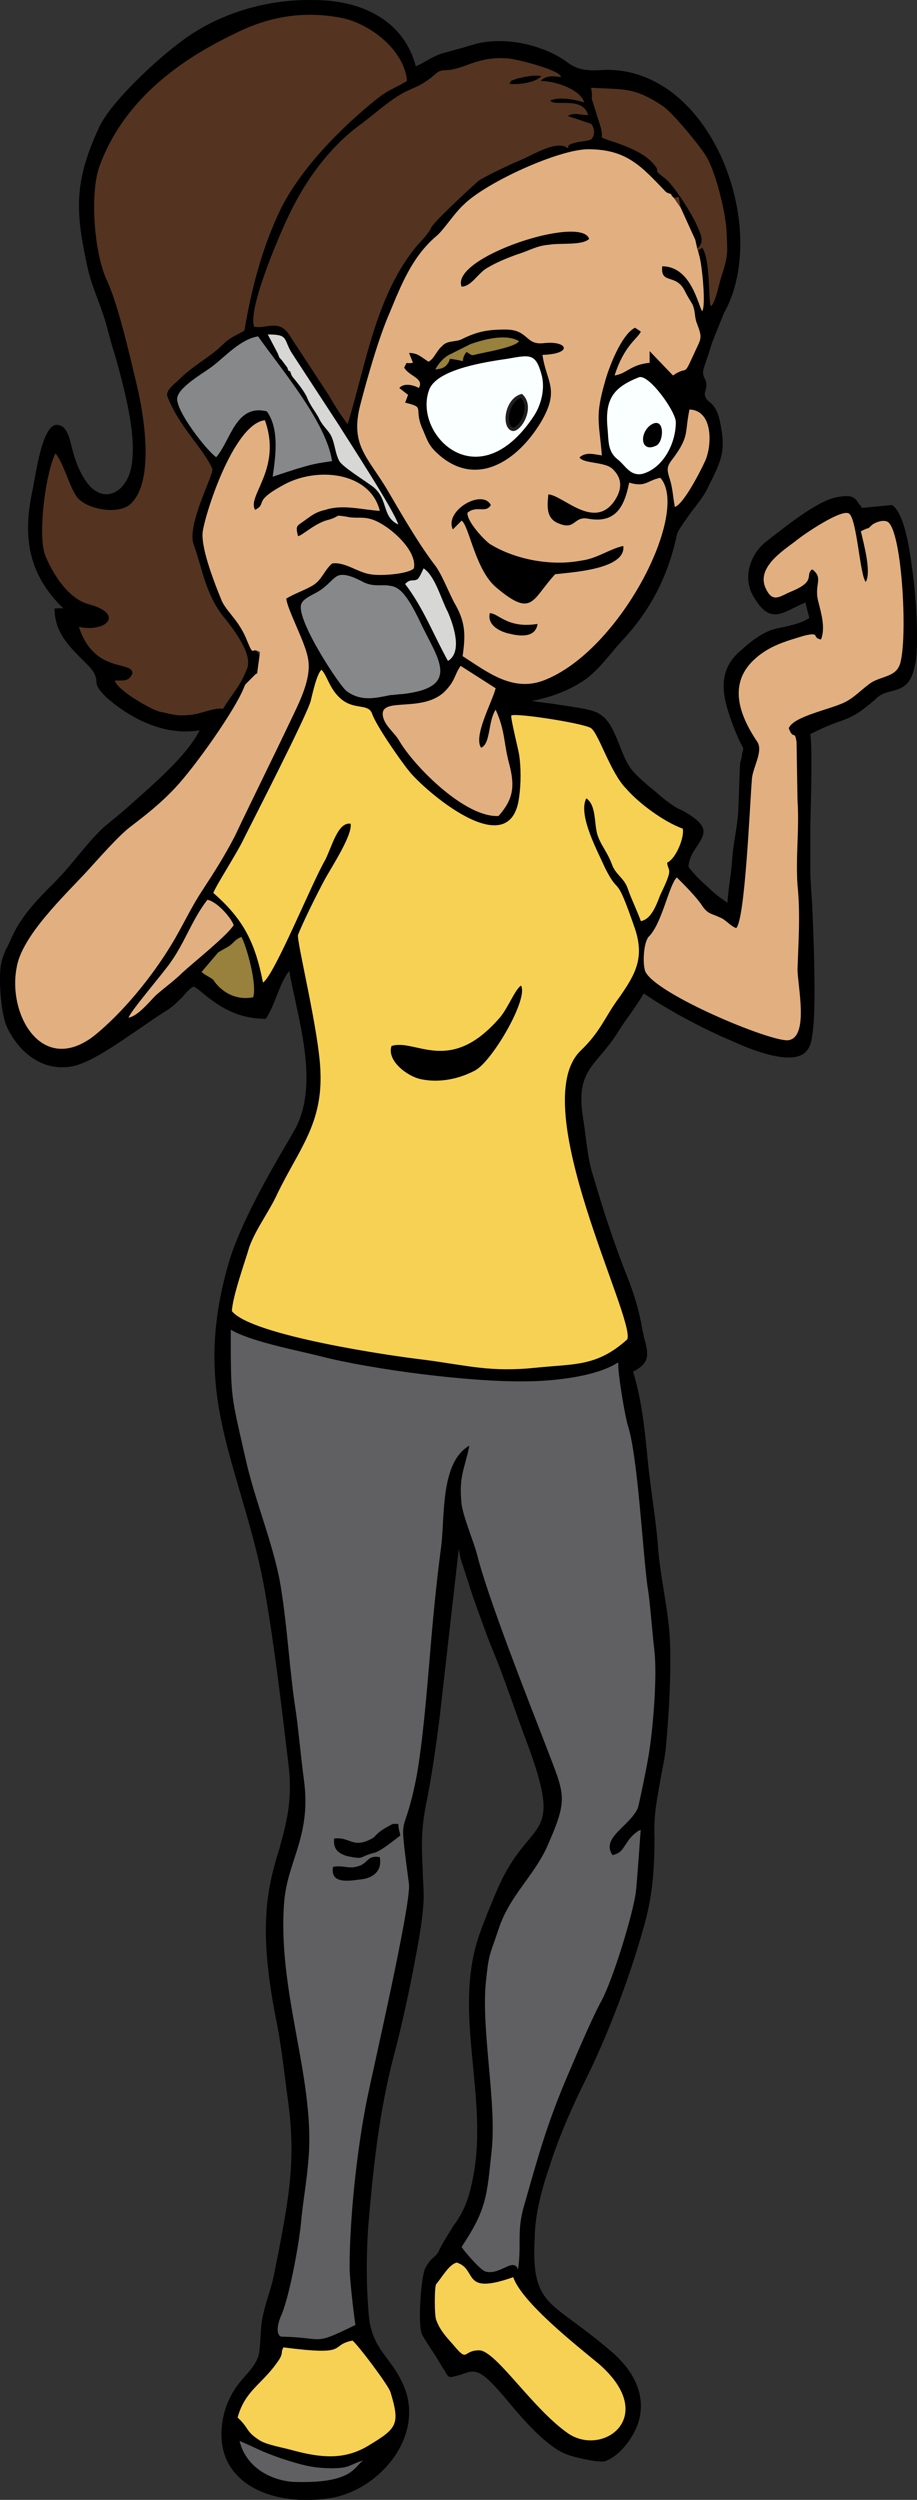
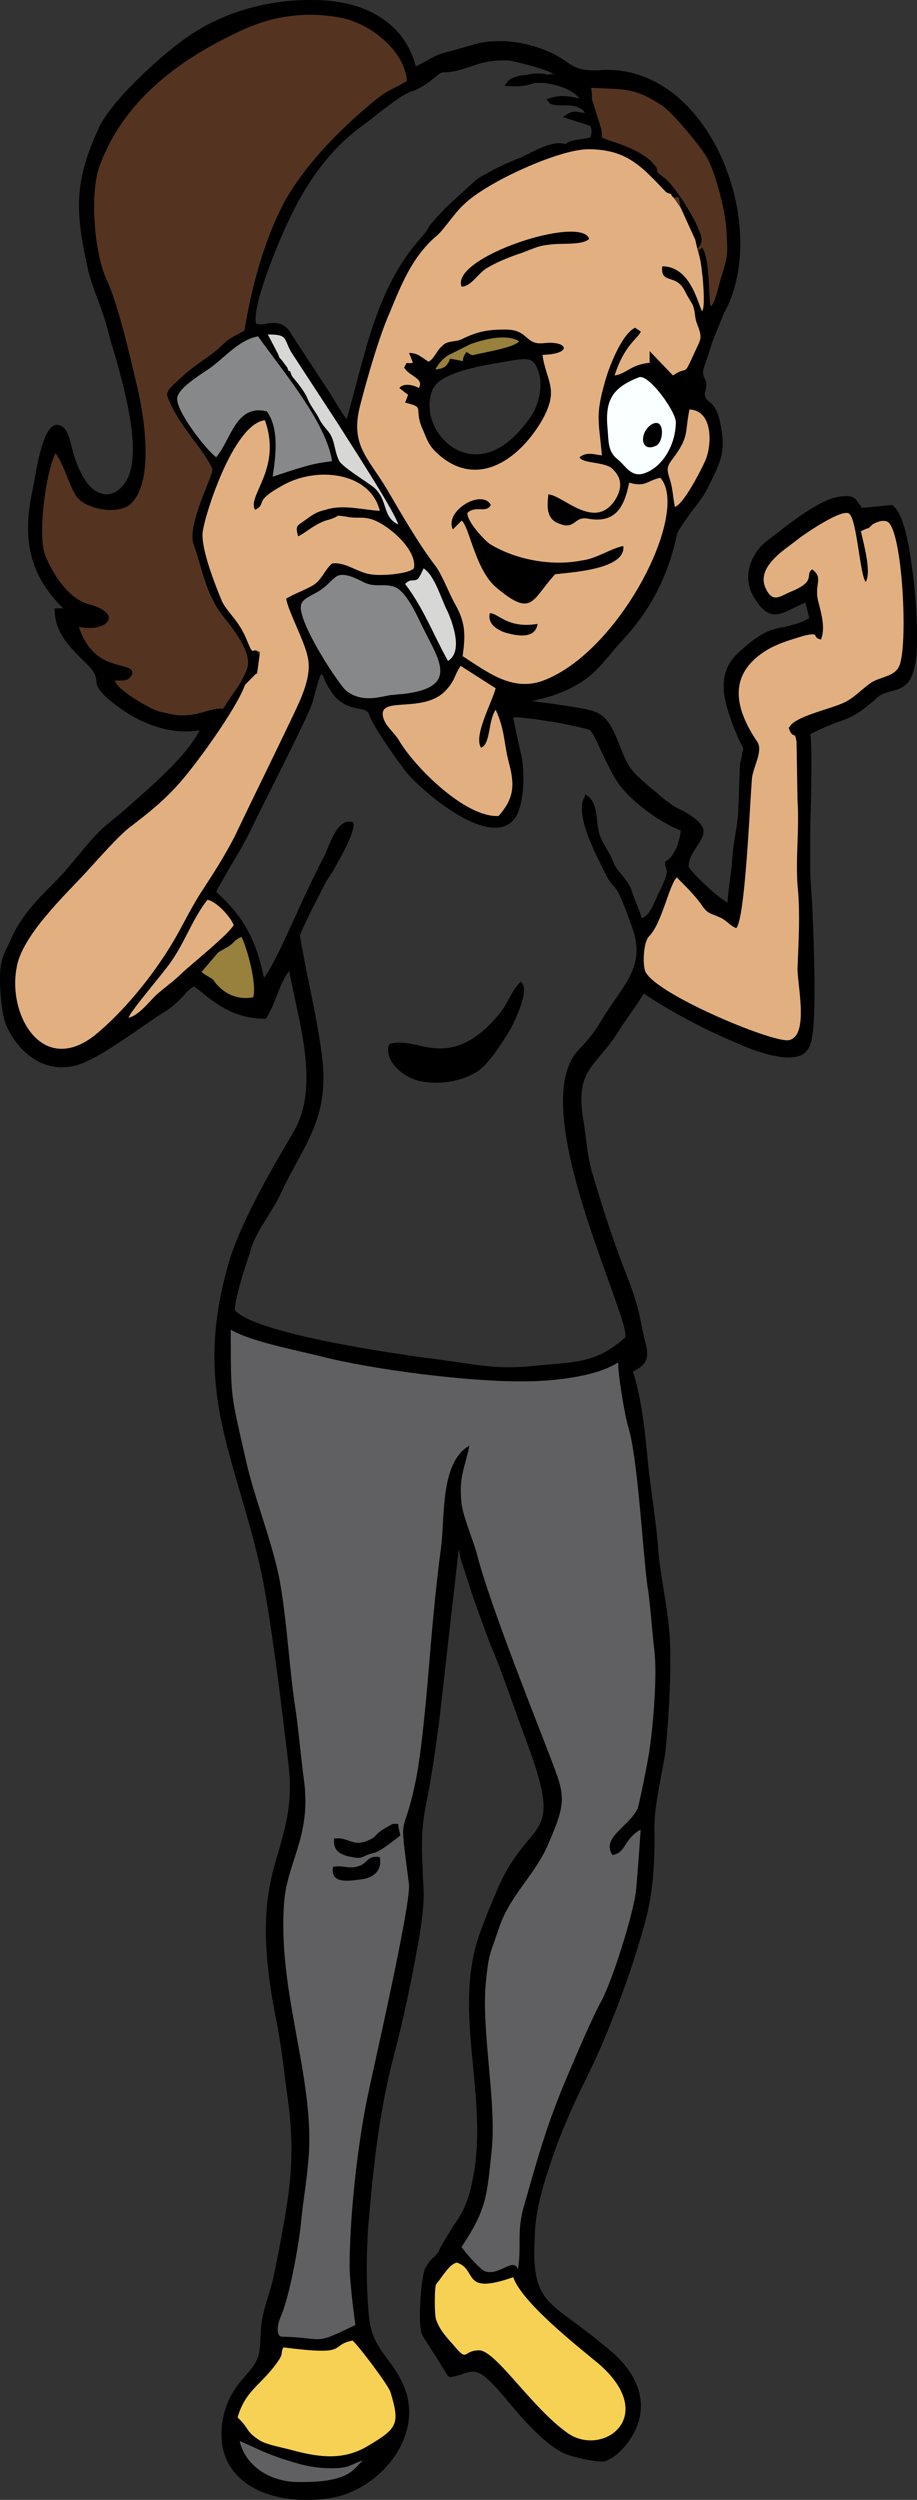
<svg xmlns="http://www.w3.org/2000/svg" id="Layer_2" width="26.692" height="72.695" viewBox="0 0 26.692 72.695">
  <rect x="0" y="0" width="26.692" height="72.695" fill="#333333" stroke="none" />
  <defs>
    <style>.cls-1{fill:#878889;}.cls-1,.cls-2,.cls-3,.cls-4,.cls-5,.cls-6,.cls-7,.cls-8,.cls-9{stroke-width:0px;}.cls-1,.cls-2,.cls-3,.cls-4,.cls-5,.cls-6,.cls-7,.cls-8,.cls-9,.cls-10{fill-rule:evenodd;}.cls-2{fill:#d7d7d6;}.cls-3{fill:#98803d;}.cls-5{fill:#543420;}.cls-6{fill:#606062;}.cls-7{fill:#e2b080;}.cls-8{fill:#faffff;}.cls-9{fill:#f7d154;}.cls-10{stroke:#221f20;stroke-miterlimit:10;stroke-width:.198px;}</style>
  </defs>
  <g id="Layer_1-2">
    <path class="cls-4" d="M19.672,11.51c.028-.17-.283-.482-.454-.539l.454.539Z" />
    <path class="cls-4" d="M7.398,71.236c-.085-.028-.198-.085-.312-.142.227.595.794.964,1.446.992,1.191.057,1.559-.17,1.757-.368h0c-.142.085-.255.113-.624.113-.595,0-.935-.085-1.446-.255h0l-.028-.028h0c-.425-.113-.595-.198-.794-.312h0ZM6.293,13.183c.454-.567.539-1.502,1.531-1.304.369.567.283,1.276.198,1.899.539-.198.964-.34,1.559-.425-.198-1.106-1.417-2.523-2.098-3.487-.454.085-.85.539-1.219.794-.283.227-.992.624-1.049.907-.028.34.794,1.417,1.077,1.616h0ZM4.791,11.567c-.057-.227.17-.425.312-.539h0c.255-.227.482-.397.709-.567.198-.142.397-.283.567-.425.17-.198.312-.255.454-.34.057-.028.142-.085.227-.142.198-1.162.51-2.353,1.02-3.43.567-1.219,1.757-2.409,2.778-3.26.283-.227.425-.283.624-.397,0,0,.255-.142.283-.17-.085-.85-1.106-1.587-1.899-1.729-1.02-.17-2.041,0-2.976.453-1.729.822-3.26,2.013-3.94,3.855-.283.794-.142,2.523.227,3.26h0c.312.624.595,1.843.794,2.693.198.879.369,1.729.34,2.608-.028.369-.142,1.02-.482,1.276-.369.34-1.276.198-1.616-.17-.113-.142-.227-.397-.312-.652-.085-.198-.17-.425-.255-.567-.255.567-.51,2.268-.255,2.835.227.51.652,1.219,1.247,1.361,1.02.283.595.907-.227.794.283.765.794.879,1.134.964.17.057.397.085.368.34-.113.227-.227.255-.454.227.142.255.935.709,1.191.765.397.085.51.142.935.085.283-.028.595-.17.879-.17.113-.17.198-.283.283-.397.142-.227.227-.368.368-.737h0c.142-.425-.454-1.162-.68-1.446-.51-.624-.595-1.332-.879-2.069-.142-.425.17-1.219.397-1.758.028-.057.17-.368.17-.454-.113-.255-.312-.51-.539-.822-.283-.368-.595-.765-.794-1.276h0ZM7.115,20.099c-.142.34-.482.879-.822,1.389-.425.595-.85,1.162-1.134,1.446-.397.453-.85.794-1.332,1.162-.255.198-.737.737-1.049,1.077-.737.794-2.069,2.041-2.239,3.005-.227,1.304.709,2.976,2.126,1.899.879-.68,1.701-1.701,2.268-2.636.312-.539.567-1.077.907-1.587.34-.539.652-1.021.935-1.587l1.701-3.515c.227-.51.539-1.106.425-1.616,0-.113-.255-.709-.312-.822-.113-.255-.312-.68-.312-.935.255-.198.567-.255.822-.425.227-.142.312-.425.539-.624.425-.057.765.227,1.162.312.227.028.992,0,1.191-.142.028-.227-.142-.51-.34-.737h0c-.283-.312-.68-.567-.935-.624h0c-.198-.028-.425,0-.652-.028-.057,0-.17-.057-.227-.028h0c-.028,0-.113.028-.255.085-.198.057-.425.198-.595.34-.142.085-.198.142-.368.17-.113-.425-.085-.369.255-.624.794-.567,1.219-.34,2.098-.283-.34-1.077-1.871-1.077-2.721-.595-.51.283-.539.397-.567.482-.057.142-.142.198-.255.255l-.057-.028c-.113-.198-.028-.425.113-.737h0c.198-.425.454-1.021.17-1.843-.312.085-.595.454-.879.935h0c-.454.85-.794,2.013-.822,2.268-.028.51.368,1.474.567,1.956.085.142.17.255.283.397.142.198.312.425.454.765.17.397.624.539.255.992,0,0-.198.198-.227.227-.057.057-.085.057-.17.255h0ZM14.854,10.49c-.595.113-2.041.283-2.268.85-.34.85.397,1.928,1.332,1.871.482-.028,1.02-.34,1.559-1.134.198-.312.312-.794.227-1.162-.142-.539-.312-.51-.85-.425h0ZM13.436,15.223l-.283.283-.057-.085c-.283-.624.964-1.332,1.247-.765l.028.028c-.198.368-.454.085-.709.255.028.085.085.227.198.34h0c.142.198.34.397.454.482.709.454,1.757.624,2.608.482.425-.085.765-.34,1.191-.453h.085v.057c.085.765-1.474.85-2.013.907-.68.737-.652,1.304-1.757.397h0c-.425-.34-.652-.964-.794-1.446-.085-.198-.142-.397-.198-.482h0ZM11.31,30.417l.028-.057c.283-.085.51-.028.794.028.595.142,1.389.312,2.381-.879.255-.283.368-.709.652-.964l.057.085c.113.198-.085.765-.368,1.304-.227.369-.624,1.021-.992,1.247-.482.283-1.106.369-1.644.255h0c-.425-.085-1.02-.539-.907-1.02h0ZM13.946,8.08c-.17.17-.283.312-.567.312v-.028c-.255-.624,1.219-1.219,1.672-1.361.425-.142,1.984-.624,2.154-.057l.028.028c-.283.255-.85.142-1.219.198-.368.057-.624.17-.935.312-.312.085-.595.227-.879.369-.085.057-.17.142-.255.227h0ZM11.594,53.066c.057-.085.113-.113.17-.227.057-.227.17-.51.283-1.219.17-.85.255-2.041.34-2.976.113-1.247.227-2.466.397-3.685.113-.907-.057-2.466.85-2.976l.113-.085c-.028.227-.085.425-.142.652-.113.34-.17.595-.113,1.191.028.227.142.51.255.822.085.227.17.454.198.624.255,1.02,1.077,3.146,1.644,4.649l.368.935h0l.113.312h0c.454,1.162.51,1.304-.085,2.636h0c-.397.879-1.106,1.474-1.417,2.409-.057.17-.085.312-.113.397h0c-.142.369-.17.454-.227,1.106-.085.68,0,1.559.085,2.438.057.85.142,1.729.057,2.438v.255c-.142,1.162-.17,1.559-.85,2.58.085.142.482.595.624.652.312.113.652-.312.879-.17.028-.255.028-.425.028-.624,0-.34,0-.652.142-1.134l.085-.312c.369-1.247.624-2.126,1.191-3.43.312-.737.624-1.502.992-2.183.142-.312.369-.879.567-1.502.198-.624.368-1.304.425-1.616.028-.142.085-.935.113-1.446v-.255c-.085.057-.198.17-.255.283-.17.255-.198.34-.51.425-.283-.425,0-.68.283-.964h0c.454-.454.425-.539.567-1.162.085-.397.17-.879.198-1.049.057-.425.113-1.077.142-1.701.028-.454.028-.879,0-1.162-.028-.17-.057-.425-.085-.709-.028-.369-.057-.765-.142-1.106-.028-.34-.085-.794-.113-1.332-.113-1.219-.227-2.721-.425-3.345-.057-.142-.142-.652-.227-1.106-.028-.255-.057-.482-.085-.652-.652.397-1.871.51-2.608.51-.794,0-1.928-.085-3.033-.227s-2.239-.34-3.005-.539c-.142-.028-.34-.085-.567-.142-.652-.142-1.446-.312-1.928-.567,0,1.729.028,1.786.34,3.175l.113.539c.255,1.162.737,2.268.964,3.43.227,1.276.283,2.58.482,3.883.113.624.17,1.276.255,1.928.113,1.02-.085,1.672-.283,2.324-.142.368-.255.765-.283,1.191-.142,1.361.113,2.693.34,3.997.227,1.191.425,2.353.34,3.487-.028.652-.142,1.304-.227,1.956-.028.312-.142.964-.255,1.559-.113.482-.227.935-.312,1.162-.028.085-.17.425-.057.453.255,0,.539.028.794.057.397.057.454.057,1.276-.34-.028-.198-.057-.567-.113-.907-.028-.312-.028-.595-.028-.737,0-.737.057-1.587.142-2.438.085-.879.227-1.758.368-2.495.028-.227.113-.595.227-1.077.368-1.729,1.02-4.677.964-5.102-.057-.425-.113-.85-.142-1.247,0,0-.028-.085-.028-.198-.198.17-.595.482-.794.51-.425.113-.227.198-.765.085-.255-.085-.397-.198-.368-.51.454-.057.539.283,1.049.028.198-.085.113-.142.454-.34.255-.142.17-.113.369-.113v.028ZM14.202,17.803v-.028c.17-.028.227.028.369.113h0c.425.227.709.255,1.191.198-.057.198-.113.369-.397.454-.425.085-1.304-.17-1.162-.709v-.028ZM18.652,12.786c0-.482.68-.822.68-.227,0,.17-.085.397-.198.454-.17.085-.369.113-.454-.085h0c-.028-.057-.028-.113-.028-.142h0ZM8.674,11c.085.198.227.312.34.51.085.255.34.68.51.879.057.085.113.17.17.255h0c.113.227.113.482.227.709.057.113.765.567.964.737-.368-.567-.709-1.134-1.077-1.701l-1.389-2.126c-.057-.085-.085-.17-.113-.255-.085-.142-.113-.198-.397-.227.198.397.454.879.765,1.219h0ZM12.926,10.518c-.057.028-.085.085-.113.142.142-.028.17-.113.227-.255-.057.028-.085.085-.113.113h0ZM13.153,10.348l-.057.028c.113,0,.198,0,.312.028.028-.085.085-.17.142-.255l-.397.198ZM13.72,10.064l-.17.085c.028,0,.198.113.198.113.057,0,.255-.057.283-.057.283-.057.765-.17.964-.283-.369-.142-.935.028-1.276.142h0ZM12.359,10.348h0l.113.085c.085-.028.113-.113.17-.198h0c.17-.255.255-.312.539-.369.085-.028.17-.028.227-.057.454-.227.794-.283,1.304-.283.368,0,.51.113.652.227.113.085.198.17.454.142.794-.085.964.425.028.482.17.794.51.964-.028,1.899-.34.595-.879,1.19-1.559,1.389h0c-.595.17-1.134-.028-1.587-.425-.283-.255-.34-.482-.454-.822-.085-.198-.085-.312-.113-.425,0-.113,0-.142-.34-.227l-.085-.028.113-.227-.255-.198c.057-.085.085-.113.142-.17.142-.057.34-.028.454.028.028-.057-.057-.142-.17-.198h0c-.113-.085-.198-.142-.283-.283.028-.057.085-.17.113-.198.057-.028.085,0,.142,0l-.113-.312c.255,0,.312.028.539.17h0ZM7.625,69.308c-.283.284-.51.51-.624.964.113.113.17.198.227.283.255.397.595.454,1.02.539.057.028.312.085.34.085.737.227,1.417.312,2.098-.113.822-.482.879-.567.624-1.502-.085-.198-.879-1.247-1.077-1.446-.17.057-.255.113-.312.17-.17.113-.312.198-1.644.057v.057c0,.227-.51.737-.652.907h0ZM13.606,66.162c-.057-.113-.142-.227-.312-.312-.198.057-.397.454-.539.624-.028.028-.028.879,0,.964.085.227.312.539.51.737.368.454.198.085.68.113.283,0,.709.482,1.191,1.02.454.482.935,1.049,1.417,1.389.992.68,2.494-.454.822-1.899-.085-.085-.227-.198-.34-.284-.737-.595-1.871-1.559-2.126-2.211-.992.34-1.134.113-1.304-.142h0ZM6.406,27.753l-.454.51c.113.085.255.113.34.227.085.113.425.539,1.02.453.085-.397-.142-1.276-.312-1.616-.113.057-.17.142-.255.198-.113.085-.227.142-.34.227h0ZM4.564,28.631c-.255.283-.51.624-.652.822.142-.085.283-.255.397-.368h0c.198-.227.369-.369.595-.539.255-.198.482-.425.709-.624.397-.34.935-.794,1.134-1.02-.142-.227-.454-.567-.68-.652-.397.539-.652,1.191-1.02,1.757-.085.113-.283.369-.482.624h0ZM19.701,24.634c.057-.17.113-.368.113-.482-.567-.227-1.247-.709-1.644-1.162h0c-.255-.255-.454-.709-.652-1.105-.142-.312-.255-.567-.34-.652-.113-.057-1.077-.255-1.191-.255-.51-.085-1.02-.142-1.049-.113,0,.028.17.822.227,1.049h0c.113.482.113,1.446-.17,1.871-.709.964-2.721-.794-3.146-1.304-.227-.284-.964-1.304-1.106-1.701-.028-.113-.142-.142-.283-.17-.539-.085-.737-.312-.992-.794-.028-.085-.057-.17-.113-.227-.113.227-.17.539-.255.822h0c-.085.312-.964,2.041-1.531,3.175-.198.397-.34.709-.425.85-.085.17-.255.454-.425.737-.17.312-.368.624-.425.765.822.737,1.162,1.417,1.389,2.495.255-.312.709-1.332,1.106-2.211.255-.539.482-1.02.624-1.276.17-.312.368-1.134.822-1.049h.028l.028.057c.028.283-.368.964-.624,1.417h0c-.057.085-.113.17-.17.255h0c-.085.17-.765,1.474-.765,1.587,0,.028.085.482.198,1.077.198.935.454,2.183.482,2.891.057,1.531-.68,2.296-1.247,3.543-.255.539-.652.992-.85,1.559l-.028.113c-.17.482-.425,1.276-.454,1.701.595.68,4.535,1.247,5.556,1.389.312.028.595.085.85.113.765.113,1.389.227,2.381.113,1.02-.113,1.701-.028,2.58-.822.057-.17-.227-.907-.567-1.871-.765-2.126-1.899-5.386-.765-6.52.312-.312.51-.595.737-.992.113-.17.227-.34.368-.539.454-.652.709-1.134.454-1.928h0c-.369-1.049-.454-1.134-.539-1.247h0c-.198-.198-.283-.425-.397-.652h0c-.255-.51-.737-1.502-.482-1.956l.028-.085.085.057c.283.227.227.709.312,1.049h0c.085.312.312.567.425.879.113.283.369.425.51.765.085.283.227.567.312.85.255-.085.368-.482.482-.709.283-.567.255-.652.227-.737h0c-.028-.085-.028-.113-.028-.198.17-.085.255-.255.34-.425h0ZM13.153,23.075c.482.34.935.595,1.332.567.425-.454.425-.822.255-1.417-.113-.482-.142-.935-.312-1.417-.113.284-.113.879-.397.992l-.057.028-.028-.057c-.227-.369.283-1.276.397-1.729l-.935-.567c-.028.057-.085.142-.113.198-.312.709-.822.822-1.531.879-.312,0-.567.028-.539.198,0,.198.142.34.255.482h0c.085.085.17.17.198.255.255.454.85,1.105,1.474,1.587h0ZM10.148,16.811c-.255-.085-.312,0-.51.17h0c-.085.085-.17.17-.312.255-.113.113-.482.227-.51.369-.028.198.142.595.368.992.34.68.85,1.389.964,1.446.482.368,1.02.113,1.559.057,1.332-.142,1.162-.595.68-1.531-.085-.17-.142-.312-.227-.482-.482-1.02-.737-1.02-1.077-1.02-.17.028-.34.028-.595-.085-.085-.057-.198-.113-.34-.17h0ZM12.019,16.953c-.057,0-.085,0-.142.028.482.68.794,1.417,1.162,2.126.34-.255.085-.964-.057-1.276-.17-.368-.34-.935-.624-1.191l-.028.028h0c-.085.142-.113.283-.312.283h0ZM23.471,16.726c.028-.142.057-.17.17-.255.255.17.283.255.227.539-.028.227-.028.312.028.539.113.369.198.737.057,1.134-.113-.028-.198-.057-.255-.17-.057-.057-.34.085-.397.085-.51.142-.992.283-1.389.737-.624.652-.255,1.531.17,2.154.255.34-.113.85-.142,1.219-.028.624-.198,4.054-.482,4.337l-.028.028c-.652-.255-1.276-.992-1.729-1.446-.085.113-.17.34-.255.595-.142.369-.283.794-.482,1.021-.142.142-.17.737-.142.935h0c.057.368,1.587,1.077,1.899,1.247.964.425,1.984.794,2.211.765h0c.539-.085.198-1.559.227-2.013,0-.822.057-1.616,0-2.438-.057-.822.057-1.644,0-2.466,0-.17,0-1.814-.057-1.843-.113,0-.17-.17-.198-.255.142-.482,1.304-.595,1.729-.85.227-.17.454-.368.709-.539h0c.227-.142.652-.198.765-.425h0c.255-.51.085-3.912-.312-4.139-.113-.028-.283.028-.368.085h0c-.057.057-.113.085-.283.198.085.34.312,1.162.113,1.446l-.028.085-.085-.057c-.198-.255-.255-1.814-.454-1.984-.17-.113-1.361.652-1.502.794-.397.283-1.106.765-.822,1.304.17.34.397.142.624.057.17-.085.482-.198.482-.425h0ZM19.644,14.43c.028.057.028.142.028.227.283-.255.652-.935.794-1.276.142-.368.227-1.304-.34-1.389-.113.624-.028.765-.454,1.332h0c-.198.255-.198.284-.113.595.057.17.085.34.085.51h0ZM18.652,11.028l-.028.028h0c-.765.283-.964.624-.879,1.446.028.283,0,.595.255.794.227.142.368.482.68.397.595-.142.907-.85.907-1.417,0-.255-.68-1.219-.935-1.247h0ZM20.409,8.449c0-.284-.028-.737-.113-.992l-.028-.113-.028.028-.51-1.304-.028-.284-.113.028c-.028,0-.085-.028-.085-.057-.085-.113-.113-.057-.142-.113-.709-.737-1.134-1.247-2.239-1.247-.85,0-2.948.992-3.572,1.587-.142.142-.283.34-.425.51-.142.17-.283.369-.397.454-.68.595-.992,1.389-1.332,2.183h0c-.142.312-.283.737-.425,1.191-.17.51-.312,1.049-.425,1.474-.283,1.162.283,1.559.794,2.438.198.34.425.709.652,1.106h0c.255.368.482.737.709,1.049.255.34.425.794.624,1.162.283.539.312.907.227,1.474.68.454,1.389,1.021,2.239.709,1.332-.51,2.494-2.098,3.09-3.317.255-.567.737-1.871.312-2.438-.34.085-.397.255-.822.142-.142.709-.454,1.162-1.247,1.021-.17-.028-.255.028-.34.085h0c-.113.113-.227.198-.539.085-.454-.198-.397-.624-.34-1.02.227.028.368.113.539.227.425.255.964.567,1.361.028h0c.227-.284.255-.567.028-.85-.198-.198-.879-.113-1.02-.369l-.028-.057c.255-.198.397-.142.652-.113,0-.113-.028-.283-.028-.397-.057-.595-.085-.85.142-1.672.142-.482.482-1.389.935-1.644l.255.198c-.057.113-.113.17-.198.255h0c-.142.17-.369.397-.539.935.085-.028.142-.085.227-.113.142-.085.312-.17.595-.227l.028-.425.765.765c.397-.255.227.057.51-.539.198-.454.255-.425.085-.907,0-.028-.057-.198-.057-.255-.028-.198-.085-.283-.17-.454h0c-.17-.227-.17-.397-.482-.482-.312-.113-.312-.227-.283-.539h.057c.709.028.992.765,1.134,1.162v-.368h0ZM20.494,6.946c0,.085,0,.142-.028.198.255.369.227,1.106.255,1.559.113-.255.142-.51.227-.765.17-.539.17-.624.142-1.106,0-.397-.142-.935-.255-1.304h0c-.085-.397-.227-.737-.34-.935-.17-.283-.935-1.219-1.219-1.446-.794-.51-1.106-.482-1.984-.51.028.17,0,.198,0,.227,0,.028.142.482.17.595.057.142.142.34.142.482.057.028.142.085.255.113.369.142.907.312,1.219.652.142.142.113.198.113.255,0,0,0,.028.198.17.113.085.312.312.482.567h0c.17.255.595.935.624,1.247h0ZM16.384,3.063c-.198,0-.369,0-.425-.113l-.057-.057c.34-.142.624-.113.964-.028-.198-.283-.794-.454-1.134-.454h-.17c-.283.113-.567.113-.879.085.142-.17.085-.17.312-.255h0c.085-.028.198-.057.312-.057.227-.057.368-.057.595-.028v.028c.057-.028.142-.028.227-.028-.057-.028-.17-.085-.255-.113-.397-.142-.907-.255-1.049-.283-.539-.028-.879.085-1.191.198-.198.057-.425.142-.652.142-.17,0-.198.057-.283.113-.227.198-.397.312-.652.425-.113.028-.227.085-.369.17h0c-.425.284-.822.624-1.247.935-.85.652-1.474,1.531-1.928,2.466-.283.539-1.191,2.665-1.049,3.203.085.028.198.028.283,0,.255-.028.539-.085.765.34h0l1.134,1.729c.142.227.283.482.454.709.51-1.757.822-3.685,2.041-5.131.113-.142.283-.312.368-.482.057-.085.255-.312.51-.567.369-.34.822-.765.907-.822.085-.057.255-.142.454-.255.283-.142.595-.284.765-.34.369-.17.964-.539,1.332-.397.085-.142.539-.142.709-.198.057-.085.057-.255,0-.34l-.794-.255c.283-.198.312-.17.652-.113-.142-.227-.425-.227-.652-.227h0ZM1.672,17.69h.17c-1.049-1.02-1.191-2.126-.879-3.515.085-.425.283-1.928.737-1.814.227.028.312.312.397.68.085.312.198.68.454,1.02.425.539.992.34,1.219-.283.283-.85-.113-2.353-.425-3.458h0c-.085-.255-.142-.482-.198-.68-.142-.624-.454-1.219-.595-1.843-.369-1.672-.397-2.523.34-4.11.368-.765,1.729-2.013,2.438-2.523C6.406.37,7.795-.027,9.128.001,10.46.001,11.735.54,12.104,1.929c.255-.113.482-.283.737-.368.312-.085.624-.17.907-.255.624-.198,1.417-.113,2.013.113.312.113.51.227.68.34h0c.227.17.425.312.992.283,3.231-.255,5.046,4.592,3.628,7.087-.028.085-.198.482-.34.85-.113.397-.255.737-.255.822,0,.057,0,.113.028.17h0c.085.142.085.255.028.425q-.028.142.085.255c.113.085.255.198.34.567.198.907.057,1.162-.34,1.956h0c-.085.198-.283.454-.482.709-.198.283-.397.539-.425.68-.255,1.191-.765,2.183-1.587,3.061-.369.397-.709.907-1.162,1.191-.51.34-1.134.51-1.474.567.17.028.397.057.624.085.51.085,1.106.142,1.332.284h0c.51.283.595,1.191.964,1.644.113.142.397.397.68.624.283.255.595.482.765.539.68.369.709.595.567.85-.142.283-.34.425-.369.794.113.17.34.397.567.595h0c.198.198.397.34.567.454.028-.425.113-.85.142-1.304.028-.425.142-.879.17-1.304.028-.482.028-.964.057-1.446.028-.113.057-.198.057-.283.028-.085.057-.142,0-.227-.113-.198-.17-.369-.255-.567-.255-.709-.567-1.559.227-2.211.624-.567.935-.624,1.276-.68.198-.057.425-.085.709-.255l-.113-.454c-.624.255-.992.68-1.474-.113-.368-.539-.17-1.247.312-1.644.482-.368,1.474-1.191,2.069-1.304.454-.085.539,0,.652.198.028.028.057.057.085.113l.879-.085c.369.255.51,1.332.567,1.729.17,1.134.198,2.466.113,2.863-.085.397-.17.68-.595.794-.312.085-.397.085-.624.312-.312.255-.51.425-.907.567-.17.057-.425.142-.935.397.057.34.028,1.672,0,2.693v1.247c0,.255.028.624.057,1.077.057,1.304.113,3.09,0,3.742-.028.198-.057.312-.142.425h0c-.368.539-1.757-.057-2.183-.255h0c-1.02-.425-2.098-1.049-2.58-1.389-.227.397-.51.737-.737,1.105-.652,1.049-1.276,1.077-1.02,2.58h0c.085.51.113,1.106.283,1.616.283.964.595,1.928.964,2.863.198.482.368,1.02.454,1.531,0,.028.057.227.057.283.142.51.198.765-.312,1.021.255.822.34,1.701.425,2.551.085.907.255,1.786.312,2.693.085.879.312,1.786.34,2.665.028.964-.028,1.956-.113,2.92-.028.397-.113.709-.17,1.049-.085.51-.198.992-.17,1.644,0,.964-.057,1.786-.34,2.721-.198.709-.482,1.559-.794,2.353-.283.737-.595,1.446-.879,2.013-.34.68-.765,1.616-1.049,2.523-.255.737-.425,1.474-.425,2.069-.085,1.531.255,1.786,1.106,2.409.34.255.737.539,1.247.992.539.51.879,1.162.68,1.899-.113.425-.51.992-.935,1.162-.113.113-1.049-.113-1.219-.198-.539-.227-1.219-.992-1.616-1.474-.85-1.021-.964-.992-1.417-.822-.425.113-.312.113-.539-.227-.227-.397-.539-.822-.595-.964-.113-.312-.028-1.531.085-1.871.085-.17.17-.283.283-.368.057-.057.113-.113.142-.198.142-.284.283-.482.397-.68.227-.312.425-.624.567-1.332.51-2.381-.595-4.847.198-7.143.17-.482.369-.964.567-1.417.935-2.069,1.899-1.247.85-4.11-.368-.964-.68-1.956-1.077-2.891-.057-.142-.312-.822-.539-1.474l-.283-.879c-.085-.198-.085-.369-.113-.454l-.567,4.989c-.113.85-.227,1.672-.397,2.495-.142.765-.113,1.247-.085,1.843,0,.227.028.482.028.765,0,.369-.085,1.021-.227,1.729-.198,1.106-.482,2.324-.652,2.948-.425,1.644-.595,3.26-.737,4.961-.057.85-.057,1.786.028,2.636.113.907.624,1.134.964,1.871.709,1.446-.567,3.061-2.013,3.345-1.701.312-3.657-.397-3.175-2.438.142-.539.397-.85.624-1.106.198-.227.34-.397.397-.652.057-.369.028-.737.113-1.106.085-.397.227-.737.312-1.134l.142-.709c.283-1.502.51-2.636.283-4.337-.113-.822-.198-1.672-.369-2.495-.539-2.75-.198-3.883.113-4.904.198-.737.397-1.389.255-2.495-.198-1.672-.397-3.345-.68-4.989-.198-1.106-.482-2.041-.737-2.92-.595-2.041-1.134-3.827-.312-6.633.312-1.077,1.162-2.58,1.786-3.628l.113-.198c.765-1.332.113-3.232-.142-4.649-.283.34-.397.964-.68,1.389-.794,0-1.332-.312-1.928-.822-.085-.057-.142-.113-.17-.113-.085.028-.198.142-.312.283-.142.142-.312.312-.454.397-.227.142-.482.312-.765.51-.709.482-1.502,1.049-2.041,1.134-.85.142-1.531-.425-1.871-1.162-.142-.312-.198-.992-.198-1.332,0-.51.057-.624.17-.907.057-.085.085-.17.142-.283.283-.68.794-1.191,1.304-1.701.482-.482.879-1.077,1.389-1.559.198-.17.454-.369.709-.595.765-.68,1.729-1.502,2.098-2.239-.992.17-1.984-.312-2.721-.964-.283-.283-.283-.368-.283-.482-.028-.255-.198-.397-.369-.567-.454-.453-.85-.85-.85-1.531h.085ZM9.694,54.285c-.085.482.397.425.794.369.34-.028.652-.227.567-.652-.369-.057-.34.17-.595.255-.312.113-.425-.028-.765.028h0Z" />
-     <path class="cls-10" d="M15.194,11.453c-.51.113-.624.992-.283,1.077.255.057.709-.709.283-1.077h0Z" />
    <path class="cls-2" d="M8.079,10.263l.057.142.057.057.17.227.028.085.057.028.028.085.028.057c.113.142.312.369.425.595.085.227.227.397.34.595.113.255.283.369.368.539.113.227.113.482.227.709.057.17.765.595,1.02.794.425.369.227.85.709,1.077-.113-.397-1.446-2.438-1.729-2.891l-1.389-2.126c-.227-.397-.085-.51-.68-.51l.283.539Z" />
    <path class="cls-2" d="M11.792,16.981c.539.709.822,1.474,1.247,2.239.425-.255.17-1.02,0-1.417-.198-.369-.368-1.049-.709-1.276-.028.057-.113.255-.17.312-.142.085-.198-.028-.368.142h0Z" />
    <path class="cls-7" d="M15.647,18.143c-.057.397-.482.369-.822.283-.283-.057-.652-.255-.567-.595.255,0,.51.454,1.389.312h0ZM13.181,15.394c-.255-.539.85-1.191,1.106-.709-.142.255-.425,0-.68.227-.028.227.454.765.652.907.737.454,1.786.652,2.665.482.454-.057.822-.34,1.219-.425.085.68-1.502.765-1.984.822-.68.737-.652,1.276-1.701.397-.624-.51-.794-1.786-1.02-1.956l-.255.255ZM12.472,10.518c.17-.085.227-.312.397-.454.142-.17.397-.113.567-.198.454-.227.765-.283,1.276-.283.68,0,.567.454,1.106.397.709-.085.879.312-.028.34.113.794.51.992-.028,1.928-.709,1.191-1.928,1.956-3.033.935-.283-.255-.312-.454-.454-.765-.227-.567.113-.567-.482-.709l.085-.227-.255-.198c.17-.198.539-.028.567,0,.17-.284-.283-.34-.425-.595.113-.227.028-.085.255-.142l-.113-.283c.255,0,.34.113.567.255h0ZM13.436,8.335c-.34-.85,3.487-2.098,3.713-1.389-.198.198-.822.113-1.162.17-.369.028-.567.17-.935.283-.312.113-.595.227-.879.397-.255.142-.454.539-.737.539h0ZM20.353,7.428l-.057-.198-.057-.255-.425-.935-.198-.283-.057-.057-.028-.057-.085-.028-.057-.028c-.709-.737-1.134-1.247-2.268-1.247-.85,0-2.976.964-3.628,1.616-.283.255-.595.765-.822.935-.68.595-.992,1.389-1.332,2.211-.312.709-.652,1.899-.85,2.665-.312,1.191.227,1.531.794,2.494.397.68.907,1.559,1.361,2.154.227.283.425.85.624,1.191.283.51.283.879.198,1.474.709.454,1.446,1.049,2.353.709,2.239-.85,4.28-4.904,3.402-5.896-.397.085-.425.283-.907.142-.142.709-.397,1.191-1.191,1.049-.425-.085-.369.34-.85.142-.397-.142-.34-.539-.312-.85.425.028,1.304,1.021,1.899.227.227-.312.283-.652,0-.935-.198-.255-.879-.17-.992-.368.198-.17.425-.085.652-.057-.085-.992-.198-1.134.085-2.126.113-.425.482-1.389.879-1.587l.17.113c-.113.227-.482.397-.765,1.276.368-.057.454-.312,1.02-.369v-.34l.68.709c.454-.312.283.085.595-.595.227-.51.283-.454.085-.964-.057-.198-.028-.312-.113-.51-.085-.142-.142-.227-.227-.397-.255-.51-.709-.17-.652-.709.85,0,1.049,1.162,1.162,1.304.113-.142,0-1.332-.085-1.616h0Z" />
    <path class="cls-7" d="M7.483,19.589h-.028l-.312.312-.028.057c-.255.68-1.474,2.381-2.013,2.948-.425.454-.822.765-1.304,1.134-.34.255-.935.935-1.247,1.276-.652.709-1.928,1.899-2.069,2.835-.255,1.361.737,3.118,2.239,1.984.85-.68,1.701-1.729,2.268-2.665.312-.51.567-1.077.907-1.587.369-.567.624-.964.935-1.559.539-1.134,1.077-2.211,1.616-3.345.255-.539.652-1.276.51-1.871-.085-.454-.595-1.389-.624-1.701.227-.142.567-.255.794-.397.255-.17.312-.425.539-.624.368-.057.737.255,1.106.312.283.057,1.106,0,1.276-.17.113-.567-.85-1.361-1.304-1.446-.227-.057-.425,0-.652-.057-.397-.057-.142-.028-.51.085-.397.085-.765.454-.907.482-.085-.34-.028-.284.227-.482.198-.142.312-.227.567-.283.51-.17,1.077,0,1.587.028-.283-1.134-1.843-1.304-2.835-.737-.879.482-.425.51-.794.709-.255-.397.794-1.191.283-2.608-.935.113-1.786,2.863-1.814,3.288-.028.51.369,1.502.567,1.984.17.34.51.567.737,1.162.198.482.113.142.368.312l-.085.624Z" />
    <path class="cls-7" d="M23.641,16.556c.34.255.057.425.17.907.085.34.227.794.085,1.134-.283-.057,0-.227-.482-.113-.567.17-1.106.312-1.559.794-.652.709-.283,1.587.17,2.268.227.283-.142.794-.142,1.162-.057.709-.198,4.054-.454,4.28-.17-.057-.312-.255-.482-.312-.227-.113-.34-.085-.51-.34-.17-.255-.482-.567-.737-.822-.227.227-.425,1.304-.794,1.701-.17.142-.198.737-.142.964.057.624,3.713,2.154,4.195,2.069.595-.113.255-1.587.255-2.069.028-.794.085-1.644,0-2.438-.057-.822.057-1.644,0-2.466l-.028-1.701c-.057-.369-.085-.028-.227-.397.142-.369,1.332-.567,1.701-.794.255-.142.454-.369.709-.539.283-.17.652-.17.794-.454.283-.51.113-4.025-.34-4.224-.142-.057-.34.028-.425.085-.255.227.057,0-.34.198.085.369.312,1.191.142,1.474-.17-.198-.255-1.814-.482-1.984-.198-.17-1.361.624-1.559.794-.368.283-1.191.794-.85,1.417.198.397.425.17.709.057.765-.312.397-.482.624-.652h0Z" />
    <path class="cls-7" d="M14.513,23.727c.425-.482.482-.85.312-1.502-.17-.624-.113-.964-.397-1.587-.227.34-.142.992-.425,1.106-.227-.34.312-1.304.425-1.729l-1.02-.652c-.198.283-.142.425-.482.765-.652.595-1.814.142-1.786.652.028.312.34.51.482.765.454.765,1.928,2.239,2.891,2.183h0Z" />
    <path class="cls-7" d="M3.742,29.595c.283-.057.595-.454.794-.652.255-.227.539-.425.765-.652.34-.312,1.304-1.077,1.502-1.389-.085-.227-.482-.68-.765-.737-.425.539-.652,1.219-1.049,1.786-.227.34-1.191,1.446-1.247,1.644h0Z" />
    <path class="cls-7" d="M19.644,14.742c.255-.085.737-1.021.879-1.332.198-.425.255-1.474-.454-1.502-.142.68,0,.765-.454,1.389-.198.255-.227.312-.113.652.085.283.085.51.142.794h0Z" />
-     <path class="cls-9" d="M11.395,30.417c.709-.227,1.701.879,3.175-.85.227-.283.425-.794.595-.907.227.369-.822,2.183-1.332,2.466-.482.255-1.049.369-1.587.255-.397-.085-.992-.539-.85-.964h0ZM19.871,24.096c-.539-.198-1.247-.709-1.644-1.162-.454-.454-.794-1.587-1.02-1.758-.198-.142-2.211-.454-2.324-.369-.028.057.198.964.227,1.134.057.368.057.85,0,1.247-.255,1.984-2.778-.227-3.203-.765-.255-.312-.964-1.332-1.077-1.672-.113-.312-.539-.085-.935-.454-.312-.284-.368-.652-.539-.822-.142.142-.255.68-.312.907-.113.425-1.672,3.458-1.956,4.025-.17.368-.794,1.332-.879,1.559.879.765,1.219,1.446,1.446,2.608.34-.227,1.417-2.891,1.814-3.572.198-.397.368-1.106.737-1.049.057.34-.567,1.276-.765,1.644-.198.368-.624,1.219-.765,1.587-.057.142.624,2.863.652,3.997.057,1.502-.624,2.239-1.247,3.515-.227.51-.624,1.021-.822,1.559-.142.482-.482,1.417-.51,1.871.567.709,4.62,1.304,5.613,1.417,1.276.17,1.928.368,3.26.227,1.106-.113,1.757-.028,2.636-.822.255-.567-2.976-6.803-1.361-8.391.595-.567.709-.992,1.134-1.559.454-.652.737-1.134.454-1.984-.595-1.729-.425-.879-.879-1.786-.198-.454-.794-1.531-.539-2.013.283.198.227.68.312,1.02.085.312.283.51.425.879.113.34.368.397.482.765.113.312.255.595.368.907.312-.057.454-.482.567-.765.397-.822.227-.652.198-.935.255-.113.51-.737.454-.992h0Z" />
    <path class="cls-9" d="M13.294,65.794c-.227.057-.425.425-.595.624-.057.057-.057.935,0,1.049.113.312.312.51.51.737.425.51.255.142.737.142s1.531,1.672,2.58,2.409c1.02.709,2.665-.482.907-2.013-.652-.539-2.239-1.786-2.494-2.523-1.531.539-1.02-.227-1.644-.425h0Z" />
    <path class="cls-9" d="M6.917,70.301c.34.312.227.397.624.652.198.142.737.227,1.02.312.765.198,1.446.283,2.154-.142.85-.51.935-.624.652-1.559-.057-.198-.935-1.361-1.106-1.502-.709.142-.028.454-2.013.198-.085.17,0,.142-.113.34-.482.737-.992.879-1.219,1.701h0Z" />
    <path class="cls-1" d="M10.517,16.896c-.17-.085-.51-.255-.709-.142-.142.085-.283.283-.51.425-.17.113-.51.227-.539.425-.085.51,1.134,2.353,1.332,2.495.425.312.85.198,1.276.113.113,0,.227-.028.34-.028,1.786-.198.992-1.077.51-2.126-.368-.765-.595-.992-.85-1.021-.255-.057-.51.057-.85-.142h0Z" />
    <path class="cls-1" d="M9.666,13.409c-.17-1.134-1.474-2.665-2.154-3.628-.51.085-.935.567-1.304.85-.198.17-.992.595-1.049.935-.057.368.85,1.531,1.134,1.729.425-.482.567-1.559,1.474-1.332.369.51.255,1.304.17,1.899,0,0,.68-.227.794-.255.368-.113.539-.142.935-.198h0Z" />
-     <path class="cls-5" d="M14.825,2.439c.085-.113-.028-.057.198-.142.057-.028.142-.028.227-.057.17-.028.312-.057.51-.028-.17.198-.68.255-.935.227h0ZM7.398,9.498c.34.085.737-.255,1.049.283l1.134,1.729c.142.255.34.567.539.822.539-1.757.822-3.77,2.041-5.216.142-.142.34-.369.397-.51.113-.198,1.247-1.247,1.389-1.361.227-.142.935-.482,1.219-.595.34-.142,1.049-.595,1.361-.34.057-.057-.085-.085.255-.17.113-.028.283-.028.425-.085.113-.113.113-.312,0-.454l-.68-.227c.17-.113.368-.028.595-.028-.17-.567-.992-.227-1.106-.425.283-.113.709-.028.992.057-.113-.369-.822-.624-1.276-.624.17-.17.369-.142.595-.113,0-.198-1.247-.51-1.502-.539-.935-.085-1.276.312-1.843.34-.283,0-.255.113-.567.312-.283.198-.482.227-.765.397-.425.255-.85.652-1.247.935-.85.652-1.502,1.559-1.956,2.494-.283.567-1.247,2.806-1.049,3.317h0Z" />
    <path class="cls-5" d="M19.616,5.756l-.057-.057-.028-.057-.085-.028-.057-.028.057.028.085.028.028.057.057.057.198.283-.057-.312-.142.028ZM20.296,7.23l-.057-.255.057.255.057.198c-.028-.283-.057-.085.085-.227.255.368.17,1.587.255,1.701.142-.085.255-.765.34-.964.17-.567.142-.624.113-1.247-.028-.51-.312-1.701-.595-2.154-.17-.284-.935-1.219-1.247-1.446-.85-.567-1.134-.482-2.098-.539.085.539-.085,0,.142.709.057.227.198.51.17.737.198.113,1.077.284,1.502.765.255.283-.085.113.34.425.255.198.794,1.049.935,1.389.142.312.198.482,0,.652h0Z" />
    <path class="cls-5" d="M7.115,9.611c.198-1.191.51-2.381,1.02-3.458.567-1.191,1.729-2.381,2.778-3.232.425-.34.51-.312.935-.567-.085-.935-1.134-1.701-1.956-1.843-1.077-.198-2.069-.028-3.033.454-1.729.822-3.288,2.013-3.969,3.883-.283.822-.142,2.551.227,3.317.34.737.68,2.268.879,3.09.198.85.51,2.75-.198,3.402-.34.312-1.219.17-1.531-.17-.227-.255-.397-.992-.652-1.304-.283.539-.539,2.438-.283,3.005.227.539.68,1.247,1.276,1.389,1.02.283.482.822-.312.652.454,1.389,1.587.964,1.559,1.361-.113.227-.227.198-.51.198.028.255,1.049.85,1.304.907.425.085.482.142.964.085.34-.057.595-.198.879-.17.397-.624.482-.624.709-1.191.057-.198.057-.567-.709-1.502-.51-.652-.595-1.361-.85-2.069-.227-.567.595-2.069.539-2.211-.255-.595-.964-1.219-1.304-2.098-.057-.142.085-.283.283-.453.454-.454.907-.68,1.247-.992.312-.312.425-.312.709-.482h0Z" />
    <path class="cls-6" d="M8.192,71.491c-.652-.227-.68-.283-1.219-.51.17.709.822,1.134,1.559,1.191,1.729.057,1.757-.425,2.041-.624-.397.113-.368.227-.907.227-.595,0-.935-.113-1.474-.284h0Z" />
    <path class="cls-6" d="M8.277,55.249c-.227,2.608.879,5.131.709,7.455-.057.765-.17,1.304-.227,1.956-.057.595-.34,2.183-.595,2.721-.113.283-.113.539.028.567,1.304.028.879.283,2.154-.34-.057-.369-.17-1.361-.17-1.672,0-1.474.227-3.515.51-4.904.198-.964,1.276-5.641,1.219-6.236-.312-2.409-.17-1.106.227-3.175.17-.964.283-2.324.368-3.317.085-1.049.198-2.268.34-3.317.113-.879-.028-2.466.822-2.948-.142.709-.312.879-.227,1.701.057.397.34,1.049.454,1.474.312,1.247,1.474,4.195,2.013,5.584.539,1.417.652,1.474.028,2.891-.397.879-1.106,1.446-1.417,2.409-.255.765-.283.68-.369,1.531-.142,1.389.312,3.487.17,4.876-.142,1.361-.142,1.729-.879,2.835.113.17.539.652.68.709.425.142.822-.425.964-.057.113-.765-.057-1.105.198-1.928.397-1.389.652-2.324,1.247-3.713.255-.595.709-1.672.992-2.183.34-.652.907-2.495.992-3.146.028-.198.142-1.814.142-1.814-.142.057-.312.227-.397.369-.142.198-.17.312-.425.368-.34-.51.482-.822.737-1.361.057-.198.312-1.446.34-1.701.113-.737.227-2.183.142-2.891-.057-.482-.142-1.587-.198-1.843-.142-1.049-.283-3.77-.567-4.677-.085-.255-.312-1.587-.283-1.843h-.028c-.652.425-1.984.539-2.665.539-1.587.028-4.479-.34-6.009-.737-.68-.17-2.013-.425-2.58-.765,0,2.069,0,1.843.454,3.855.255,1.105.737,2.268.964,3.402.227,1.247.283,2.636.482,3.883.085.624.142,1.304.227,1.928.227,1.616-.454,2.353-.567,3.515h0ZM9.723,53.463c.454-.057.539.283,1.049.028.198-.085.113-.142.454-.34.255-.142.17-.113.369-.113,0,.142.028.17.057.34-.198.142-.595.482-.794.51-.425.113-.227.198-.765.085-.255-.085-.397-.198-.368-.51h0ZM9.694,54.285c.34-.057.454.085.765-.028.255-.085.227-.312.595-.255.085.425-.227.624-.567.652-.397.057-.879.113-.794-.369h0Z" />
-     <path class="cls-8" d="M12.501,11.312c-.51,1.276,1.389,3.26,3.033.794.227-.34.34-.822.227-1.219-.17-.624-.34-.567-.992-.454-.567.085-2.013.283-2.268.879h0ZM14.91,12.531c-.34-.085-.227-.964.283-1.077.425.369-.028,1.134-.283,1.077h0Z" />
-     <path class="cls-8" d="M18.595,10.972c-.794.312-.992.68-.907,1.531.028.312,0,.624.283.85.227.17.369.51.737.425.595-.17.964-.879.964-1.502,0-.312-.794-1.417-1.077-1.304h0ZM19.106,12.956c-.454.227-.51-.34-.17-.595.425-.283.397.482.17.595h0Z" />
+     <path class="cls-8" d="M18.595,10.972c-.794.312-.992.68-.907,1.531.028.312,0,.624.283.85.227.17.369.51.737.425.595-.17.964-.879.964-1.502,0-.312-.794-1.417-1.077-1.304h0ZM19.106,12.956c-.454.227-.51-.34-.17-.595.425-.283.397.482.17.595Z" />
    <path class="cls-3" d="M5.868,28.263c.085.085.227.142.34.227.028.057.425.652,1.162.51.113-.368-.17-1.417-.34-1.757-.198.085-.198.142-.34.255-.085.057-.255.142-.34.198l-.482.567Z" />
    <path class="cls-3" d="M12.671,10.745c.255-.028.312-.085.397-.227l.028-.085c.624.085.227.142.482-.198.198.113.113.113.34.057.255-.057,1.077-.198,1.191-.369-.369-.227-1.02-.057-1.417.085l-.567.284c-.198.085-.369.283-.454.453h0Z" />
  </g>
</svg>